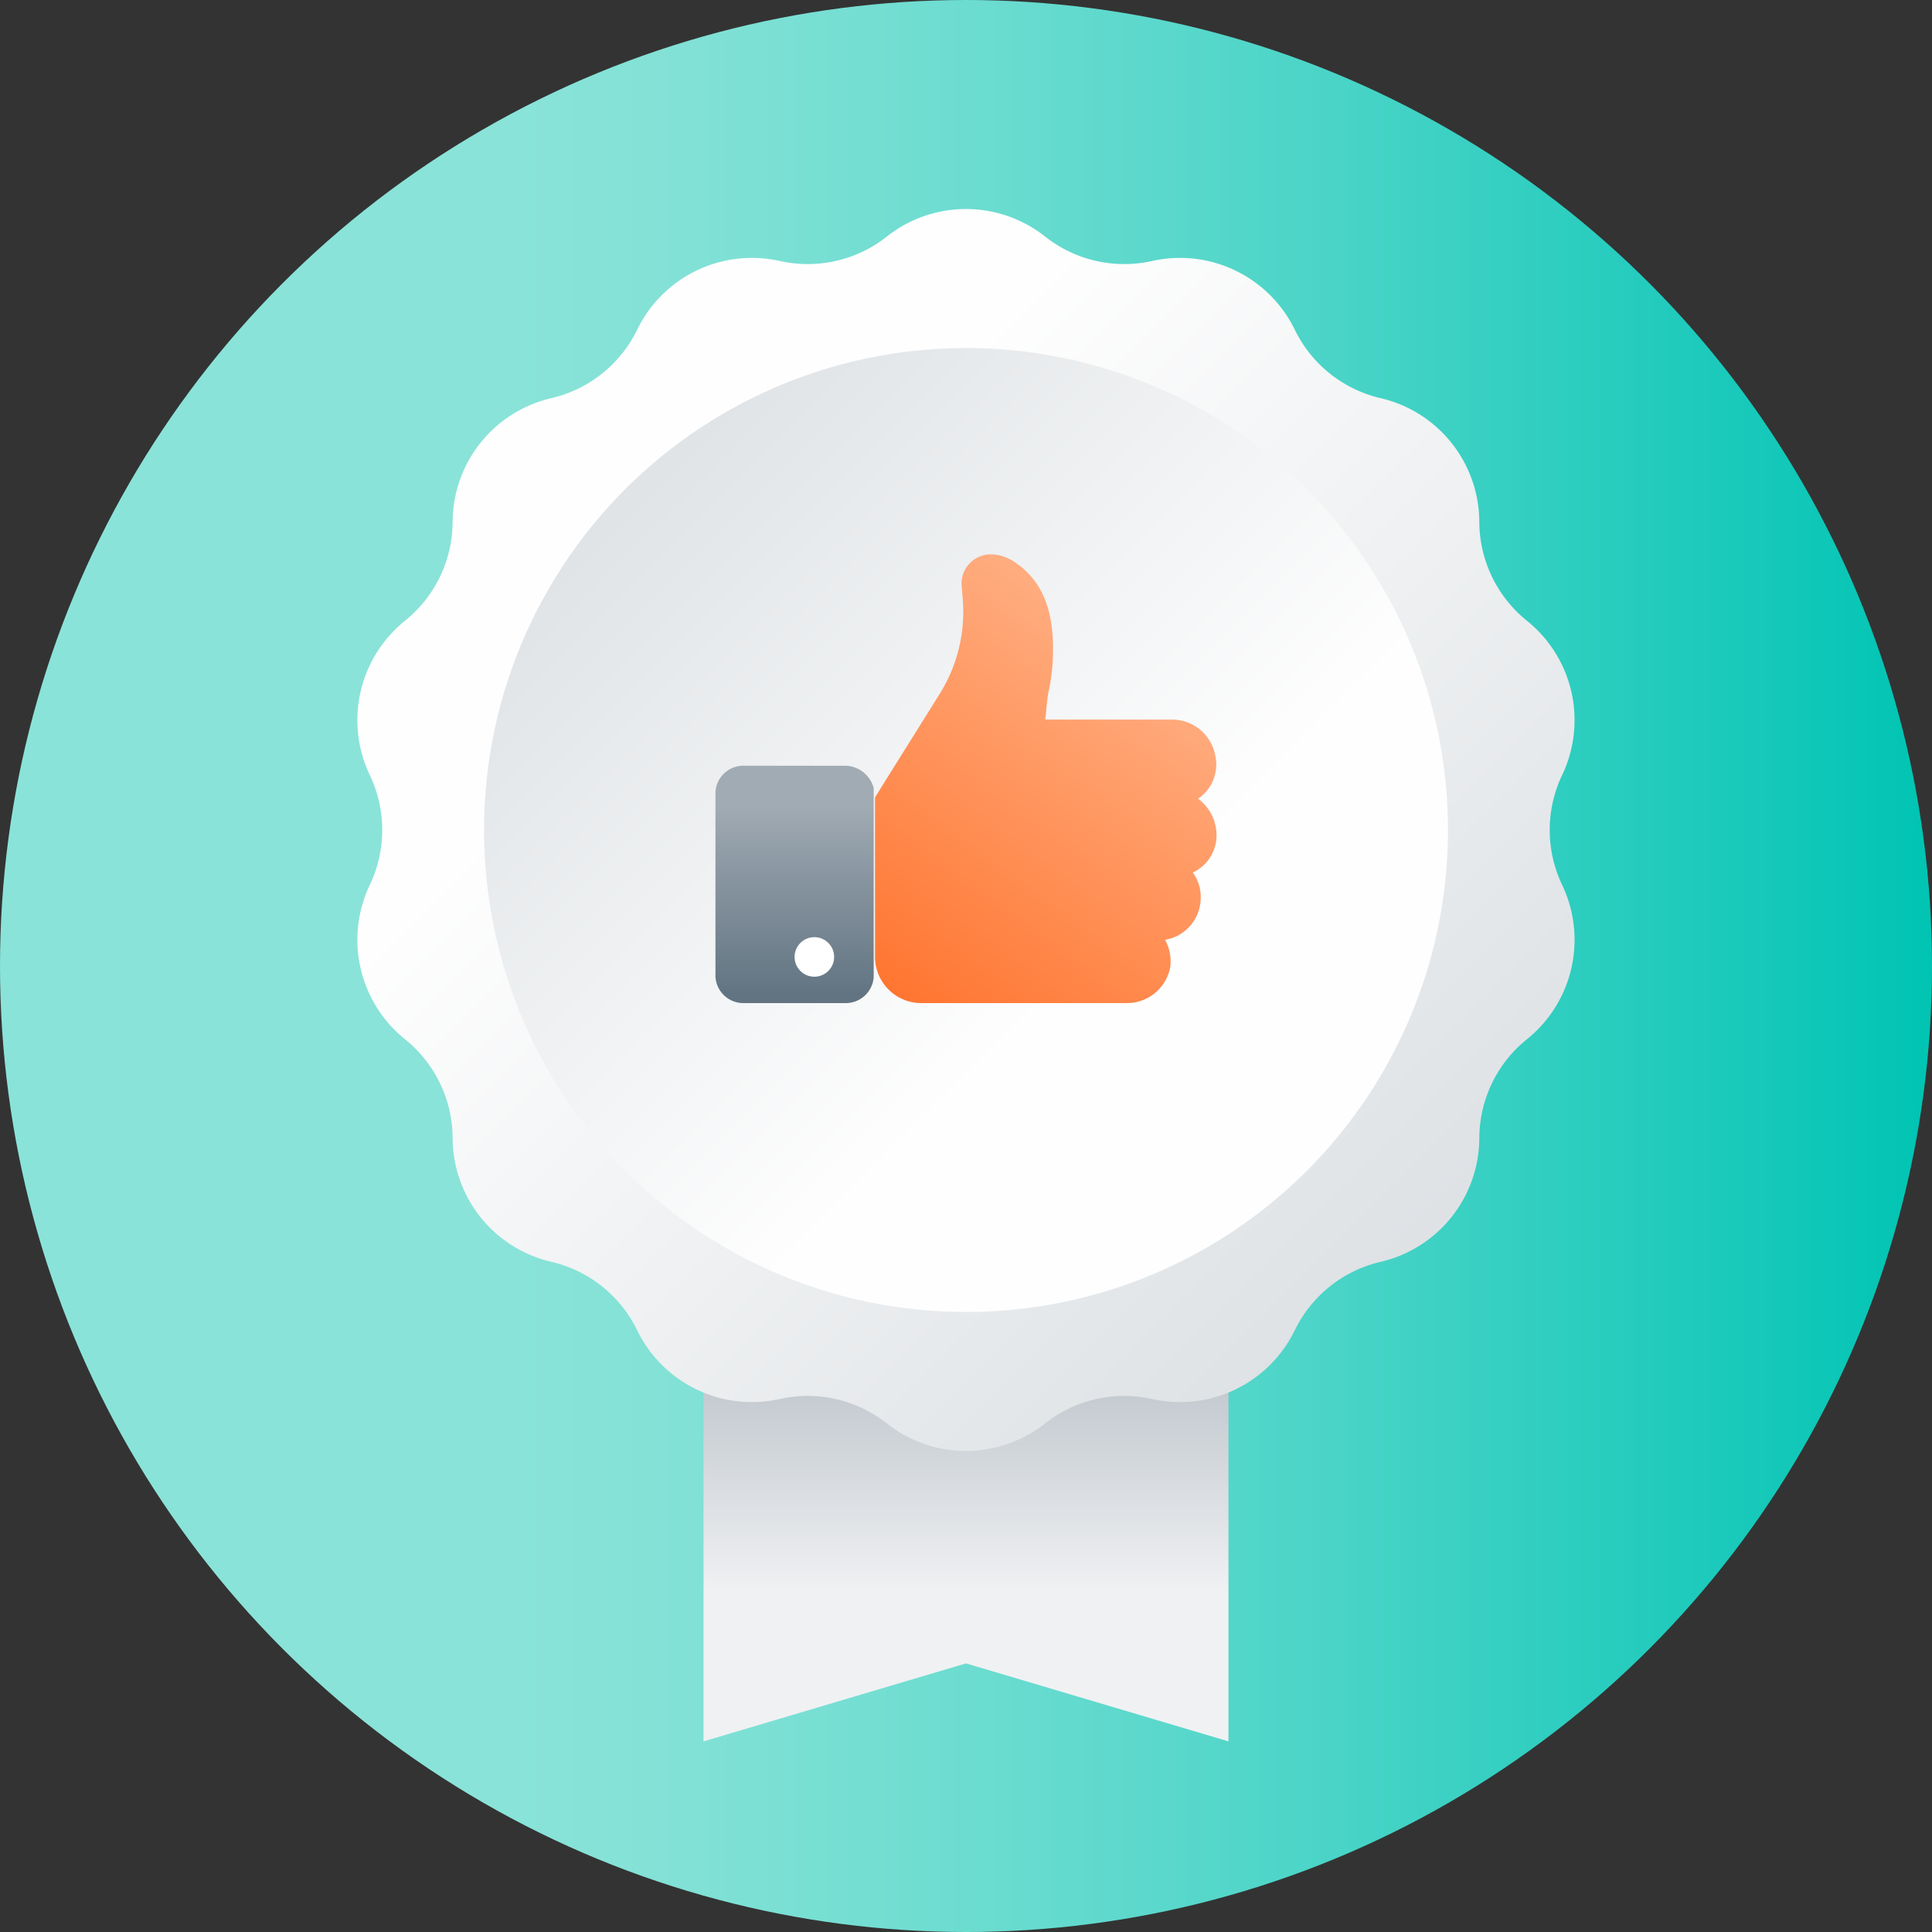
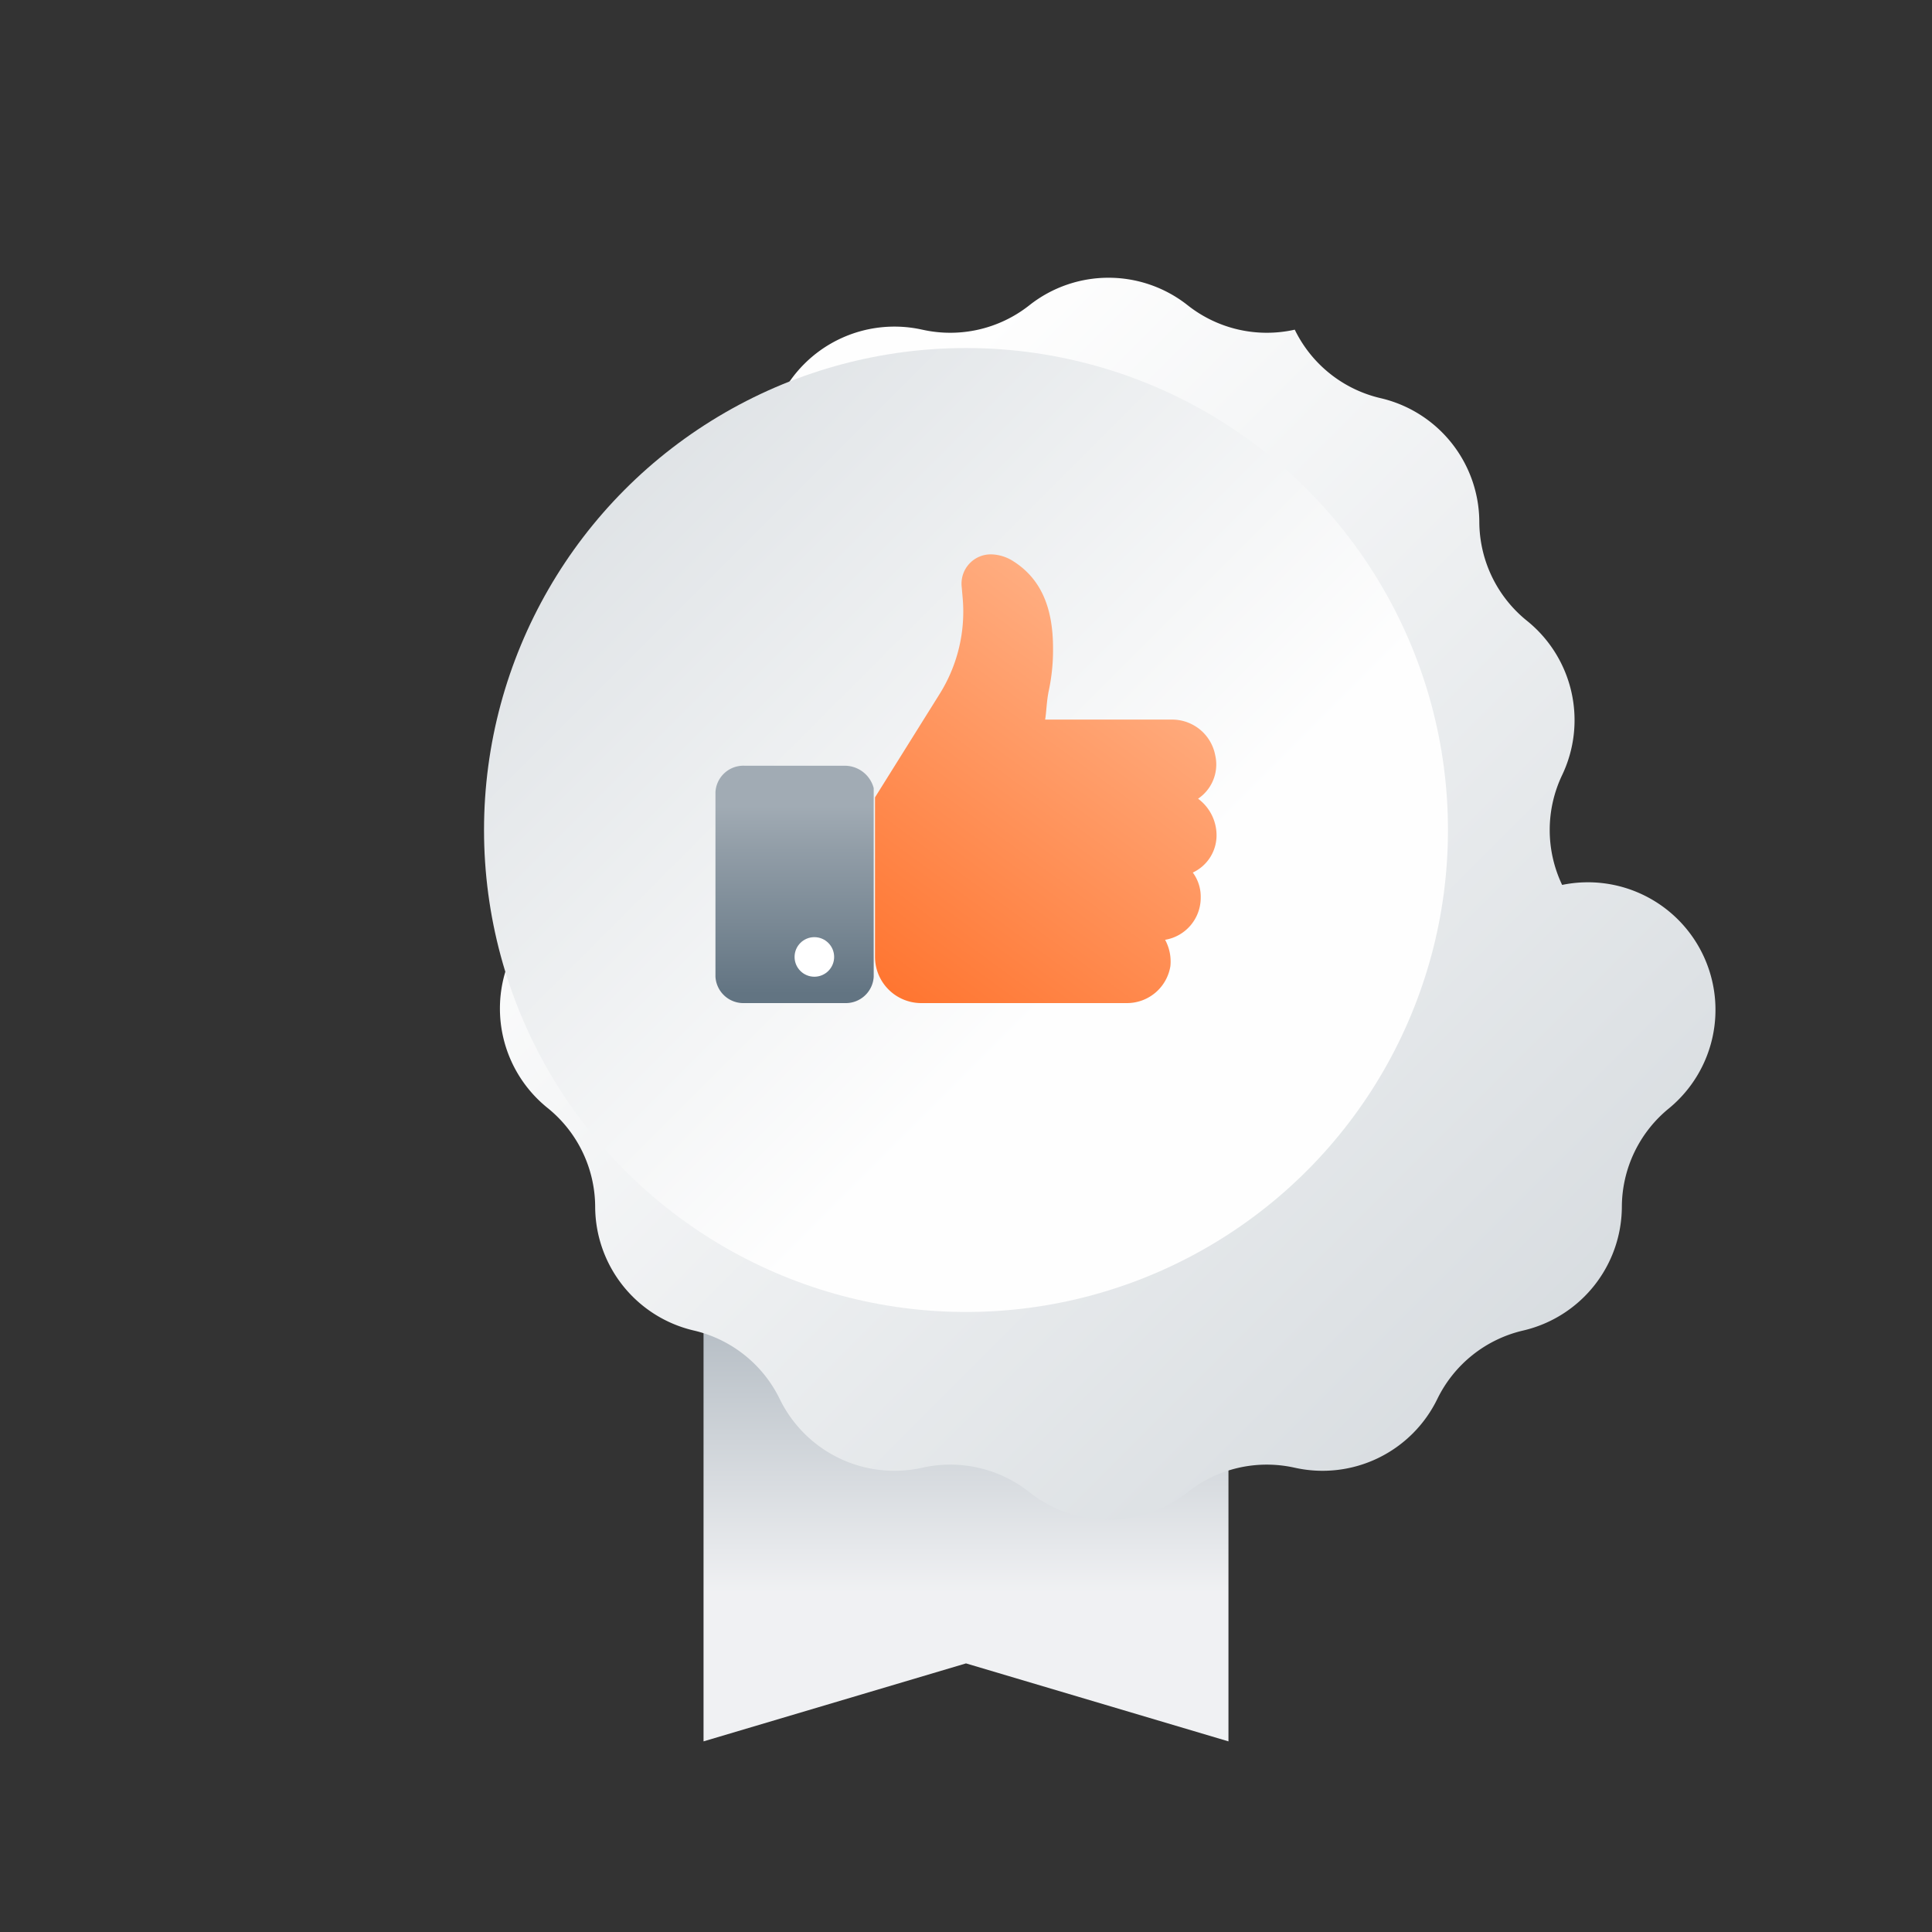
<svg xmlns="http://www.w3.org/2000/svg" xmlns:xlink="http://www.w3.org/1999/xlink" viewBox="0 0 100 100">
  <rect x="0" y="0" width="100" height="100" fill="#333333" stroke="none" />
  <defs>
    <style>.cls-1{fill:url(#linear-gradient);}.cls-2{fill:#448e8d;}.cls-3{fill:url(#linear-gradient-2);}.cls-4{fill:url(#linear-gradient-3);}.cls-5{fill:url(#linear-gradient-4);}.cls-6{fill:url(#New_Gradient_Swatch_3);}.cls-7{fill:url(#linear-gradient-5);}.cls-8{fill:#fff;}</style>
    <linearGradient id="linear-gradient" y1="50" x2="100" y2="50" gradientUnits="userSpaceOnUse">
      <stop offset="0.253" stop-color="#8ae3d8" />
      <stop offset="0.352" stop-color="#82e1d6" />
      <stop offset="0.504" stop-color="#6cdcd0" />
      <stop offset="0.692" stop-color="#49d4c7" />
      <stop offset="0.904" stop-color="#18c9ba" />
      <stop offset="1" stop-color="#00c4b3" />
    </linearGradient>
    <linearGradient id="linear-gradient-2" x1="50" y1="58.903" x2="50" y2="82.552" gradientUnits="userSpaceOnUse">
      <stop offset="0.324" stop-color="#adb6be" />
      <stop offset="0.996" stop-color="#f0f1f3" />
    </linearGradient>
    <linearGradient id="linear-gradient-3" x1="21.507" y1="14.468" x2="81.94" y2="74.9" gradientUnits="userSpaceOnUse">
      <stop offset="0.265" stop-color="#fefefe" />
      <stop offset="1" stop-color="#d5dade" />
    </linearGradient>
    <linearGradient id="linear-gradient-4" x1="68.712" y1="61.673" x2="23.491" y2="16.451" xlink:href="#linear-gradient-3" />
    <linearGradient id="New_Gradient_Swatch_3" x1="61.636" y1="31.284" x2="43.253" y2="56.301" gradientUnits="userSpaceOnUse">
      <stop offset="0" stop-color="#ffb68d" />
      <stop offset="1" stop-color="#ff671c" />
    </linearGradient>
    <linearGradient id="linear-gradient-5" x1="41.127" y1="37.506" x2="41.127" y2="53.299" gradientUnits="userSpaceOnUse">
      <stop offset="0.266" stop-color="#a1abb4" />
      <stop offset="0.414" stop-color="#919da7" />
      <stop offset="0.883" stop-color="#627482" />
    </linearGradient>
  </defs>
  <g id="Arte">
-     <circle class="cls-1" cx="50" cy="50" r="50" />
    <path class="cls-2" d="M62.039,39.853l.011.007Z" />
    <polygon class="cls-3" points="63.585 46.453 36.415 46.453 36.415 90.133 50 86.097 63.585 90.133 63.585 46.453" />
-     <path class="cls-4" d="M80.856,40.118l0-0a6.603,6.603,0,0,0-1.819-7.985l-.006-.005a6.603,6.603,0,0,1-2.462-5.107l-0-.016a6.603,6.603,0,0,0-5.104-6.395l-.009-.002a6.603,6.603,0,0,1-4.439-3.543l-.001-.001a6.603,6.603,0,0,0-7.378-3.556l-.006.001a6.603,6.603,0,0,1-5.529-1.259l-.015-.012a6.603,6.603,0,0,0-8.178,0l-.015.012a6.603,6.603,0,0,1-5.529,1.259l-.007-.001a6.603,6.603,0,0,0-7.378,3.556l-.001.001a6.603,6.603,0,0,1-4.439,3.543l-.009.002a6.603,6.603,0,0,0-5.104,6.395l-0.0.015a6.603,6.603,0,0,1-2.462,5.108l-.006.005a6.603,6.603,0,0,0-1.819,7.985v0a6.603,6.603,0,0,1,0,5.685l-0.0 0a6.603,6.603,0,0,0,1.819,7.985l.006.005a6.603,6.603,0,0,1,2.462,5.107l0.0.016a6.603,6.603,0,0,0,5.104,6.395l.009.002a6.603,6.603,0,0,1,4.439,3.543l.001.001a6.603,6.603,0,0,0,7.378,3.556l.006-.001a6.603,6.603,0,0,1,5.529,1.259l.015.012a6.603,6.603,0,0,0,8.178,0l.015-.012a6.603,6.603,0,0,1,5.529-1.259l.007.001a6.603,6.603,0,0,0,7.378-3.556l.001-.001a6.603,6.603,0,0,1,4.439-3.543l.009-.002a6.603,6.603,0,0,0,5.104-6.395l0-.015a6.603,6.603,0,0,1,2.462-5.108l.006-.005A6.603,6.603,0,0,0,80.856,45.803v0A6.603,6.603,0,0,1,80.856,40.118Z" />
+     <path class="cls-4" d="M80.856,40.118l0-0a6.603,6.603,0,0,0-1.819-7.985l-.006-.005a6.603,6.603,0,0,1-2.462-5.107l-0-.016a6.603,6.603,0,0,0-5.104-6.395l-.009-.002a6.603,6.603,0,0,1-4.439-3.543l-.001-.001l-.006.001a6.603,6.603,0,0,1-5.529-1.259l-.015-.012a6.603,6.603,0,0,0-8.178,0l-.015.012a6.603,6.603,0,0,1-5.529,1.259l-.007-.001a6.603,6.603,0,0,0-7.378,3.556l-.001.001a6.603,6.603,0,0,1-4.439,3.543l-.009.002a6.603,6.603,0,0,0-5.104,6.395l-0.0.015a6.603,6.603,0,0,1-2.462,5.108l-.006.005a6.603,6.603,0,0,0-1.819,7.985v0a6.603,6.603,0,0,1,0,5.685l-0.0 0a6.603,6.603,0,0,0,1.819,7.985l.006.005a6.603,6.603,0,0,1,2.462,5.107l0.0.016a6.603,6.603,0,0,0,5.104,6.395l.009.002a6.603,6.603,0,0,1,4.439,3.543l.001.001a6.603,6.603,0,0,0,7.378,3.556l.006-.001a6.603,6.603,0,0,1,5.529,1.259l.015.012a6.603,6.603,0,0,0,8.178,0l.015-.012a6.603,6.603,0,0,1,5.529-1.259l.007.001a6.603,6.603,0,0,0,7.378-3.556l.001-.001a6.603,6.603,0,0,1,4.439-3.543l.009-.002a6.603,6.603,0,0,0,5.104-6.395l0-.015a6.603,6.603,0,0,1,2.462-5.108l.006-.005A6.603,6.603,0,0,0,80.856,45.803v0A6.603,6.603,0,0,1,80.856,40.118Z" />
    <circle class="cls-5" cx="50" cy="42.961" r="24.947" />
    <path class="cls-6" d="M49.776,30.36a1.514,1.514,0,0,1,1.547-1.666,2.215,2.215,0,0,1,1.134.361c1.502.956,2.048,2.525,2.048,4.505a10.117,10.117,0,0,1-.205,2.116c-.137.614-.137,1.229-.205,1.57h6.552a2.27,2.27,0,0,1,2.252,1.843,2.138,2.138,0,0,1-.887,2.252,2.358,2.358,0,0,1,.956,1.843,2.127,2.127,0,0,1-1.229,1.979,2.1,2.1,0,0,1,.41,1.297,2.208,2.208,0,0,1-1.843,2.184,2.351,2.351,0,0,1,.273,1.365,2.277,2.277,0,0,1-2.252,1.911H47.679a2.396,2.396,0,0,1-2.389-2.389V41.272h0l3.349-5.358a8.028,8.028,0,0,0,1.188-4.971Z" />
    <path class="cls-7" d="M43.721,39.634a1.552,1.552,0,0,1,1.502,1.16v9.76a1.447,1.447,0,0,1-1.502,1.365H38.534a1.447,1.447,0,0,1-1.502-1.365V40.999a1.447,1.447,0,0,1,1.502-1.365Z" />
    <circle class="cls-8" cx="42.151" cy="49.531" r="1.024" />
  </g>
</svg>